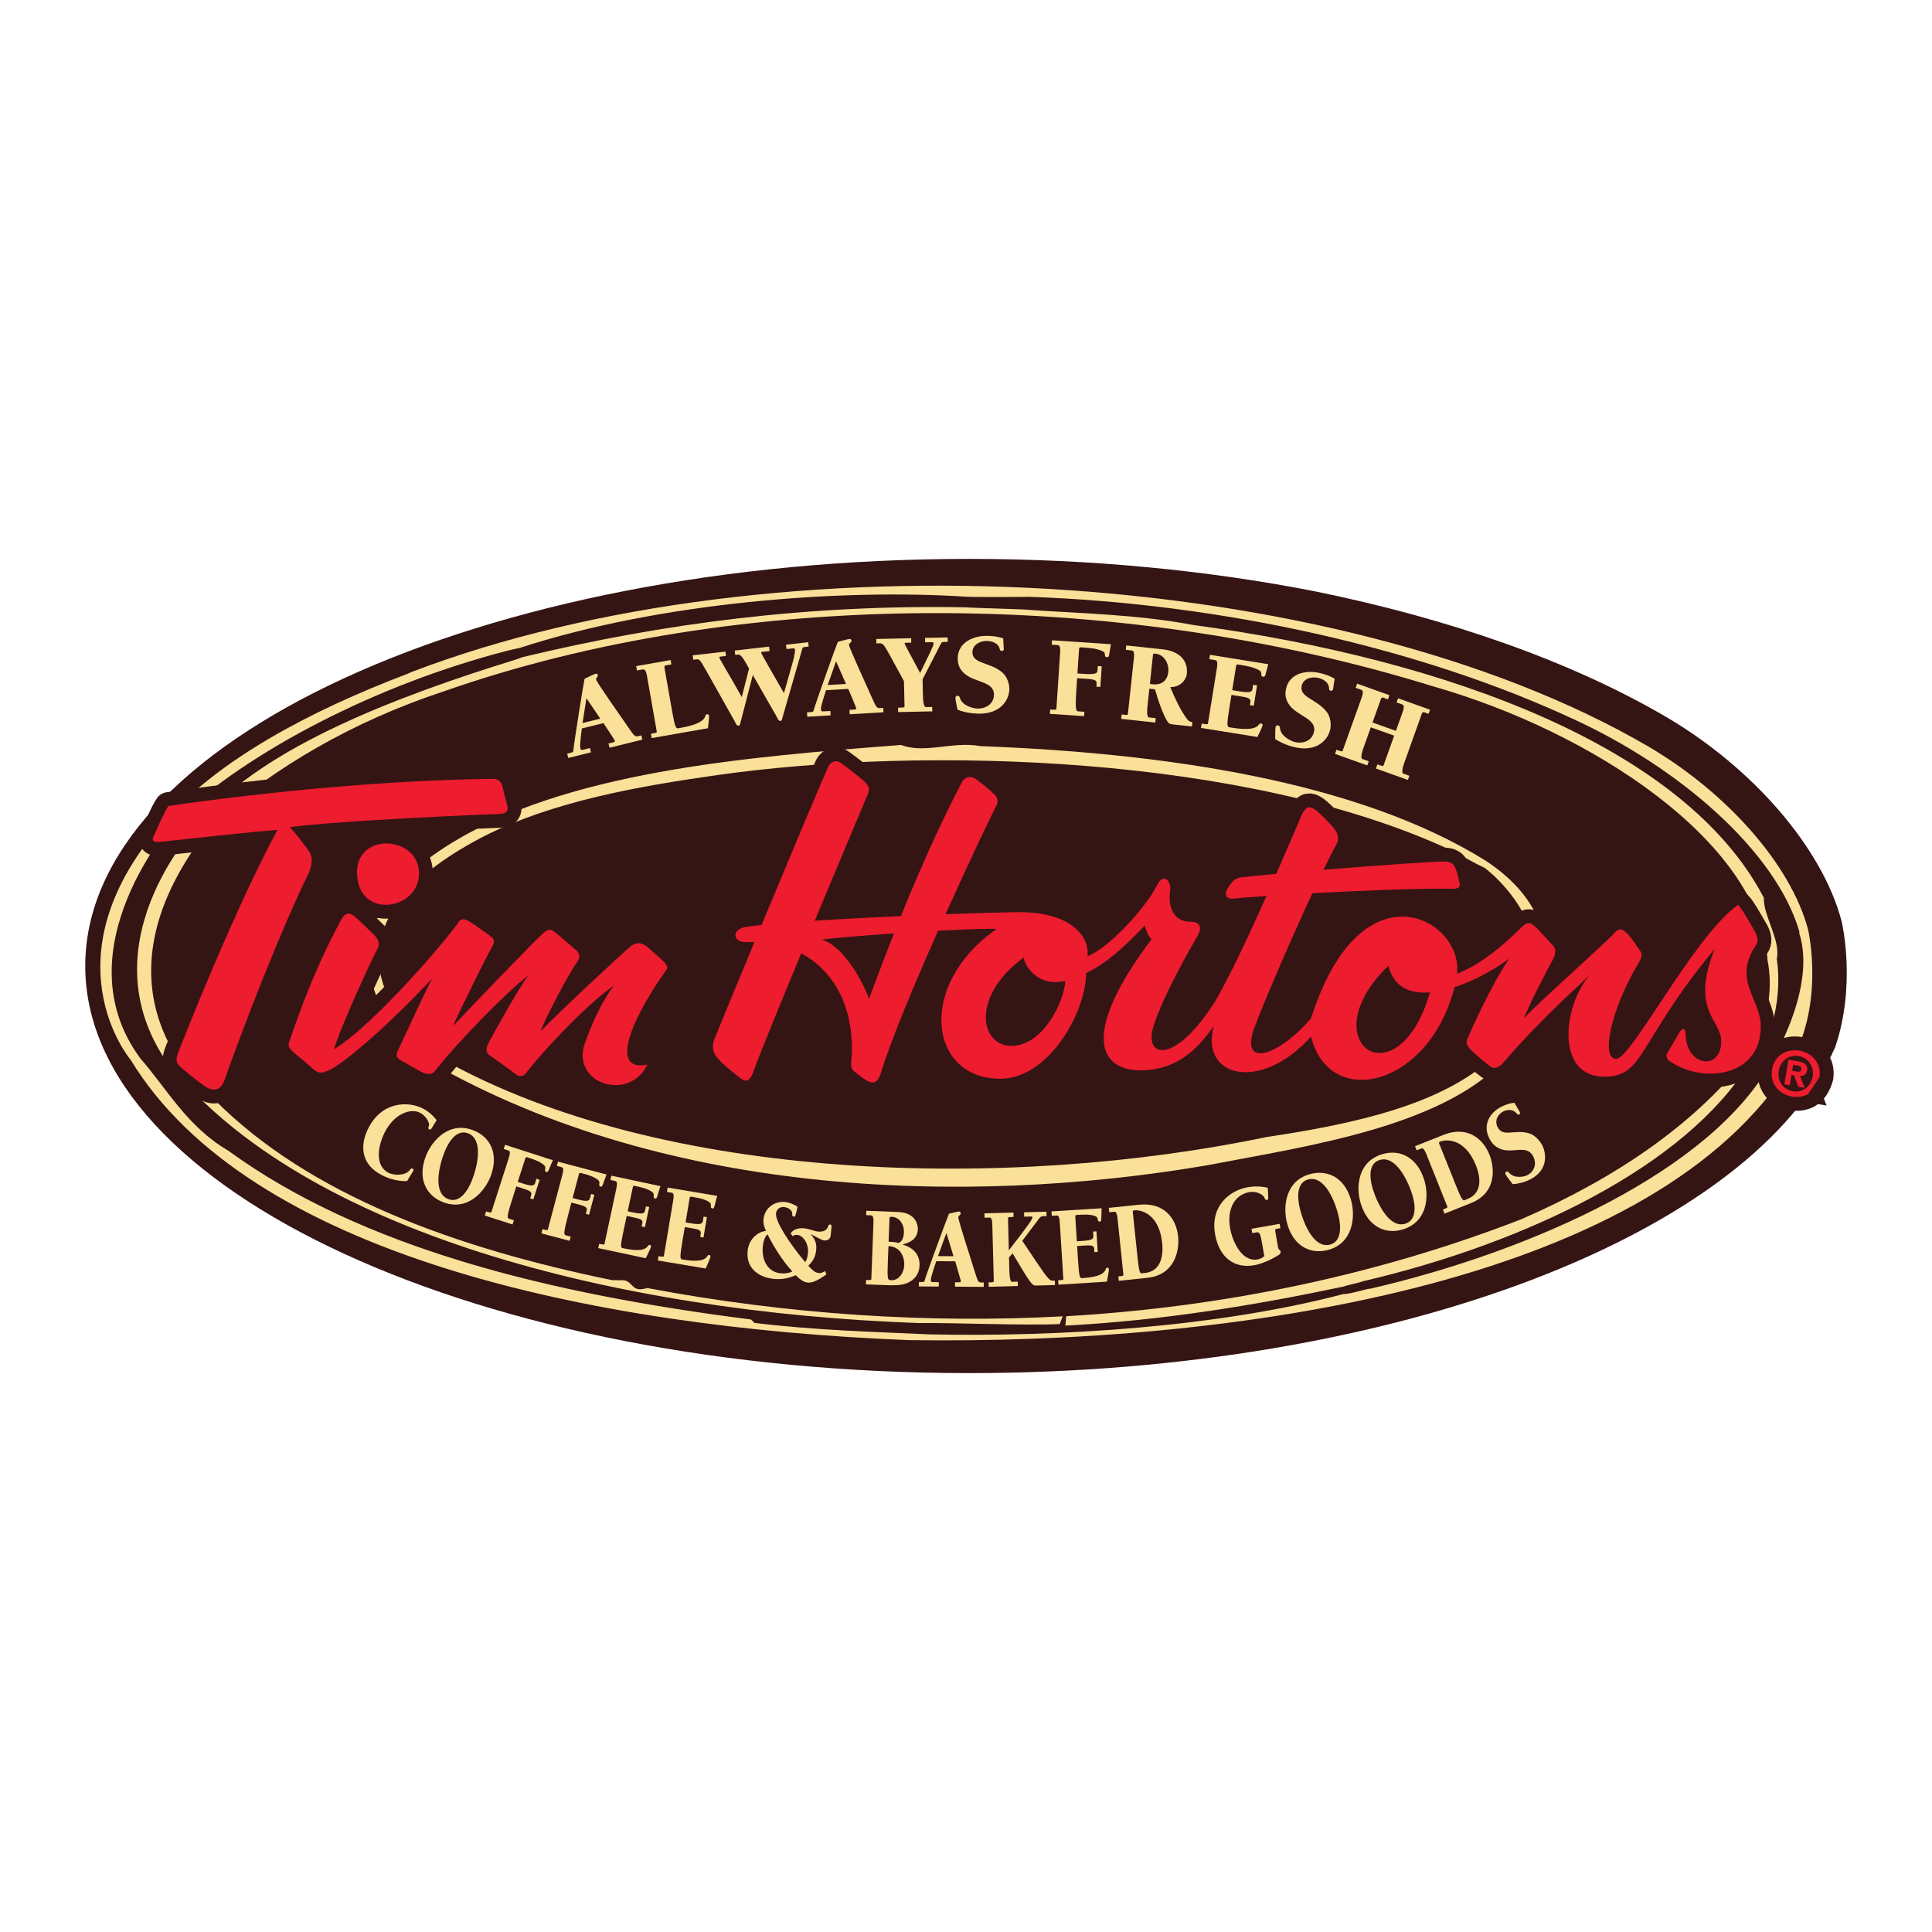
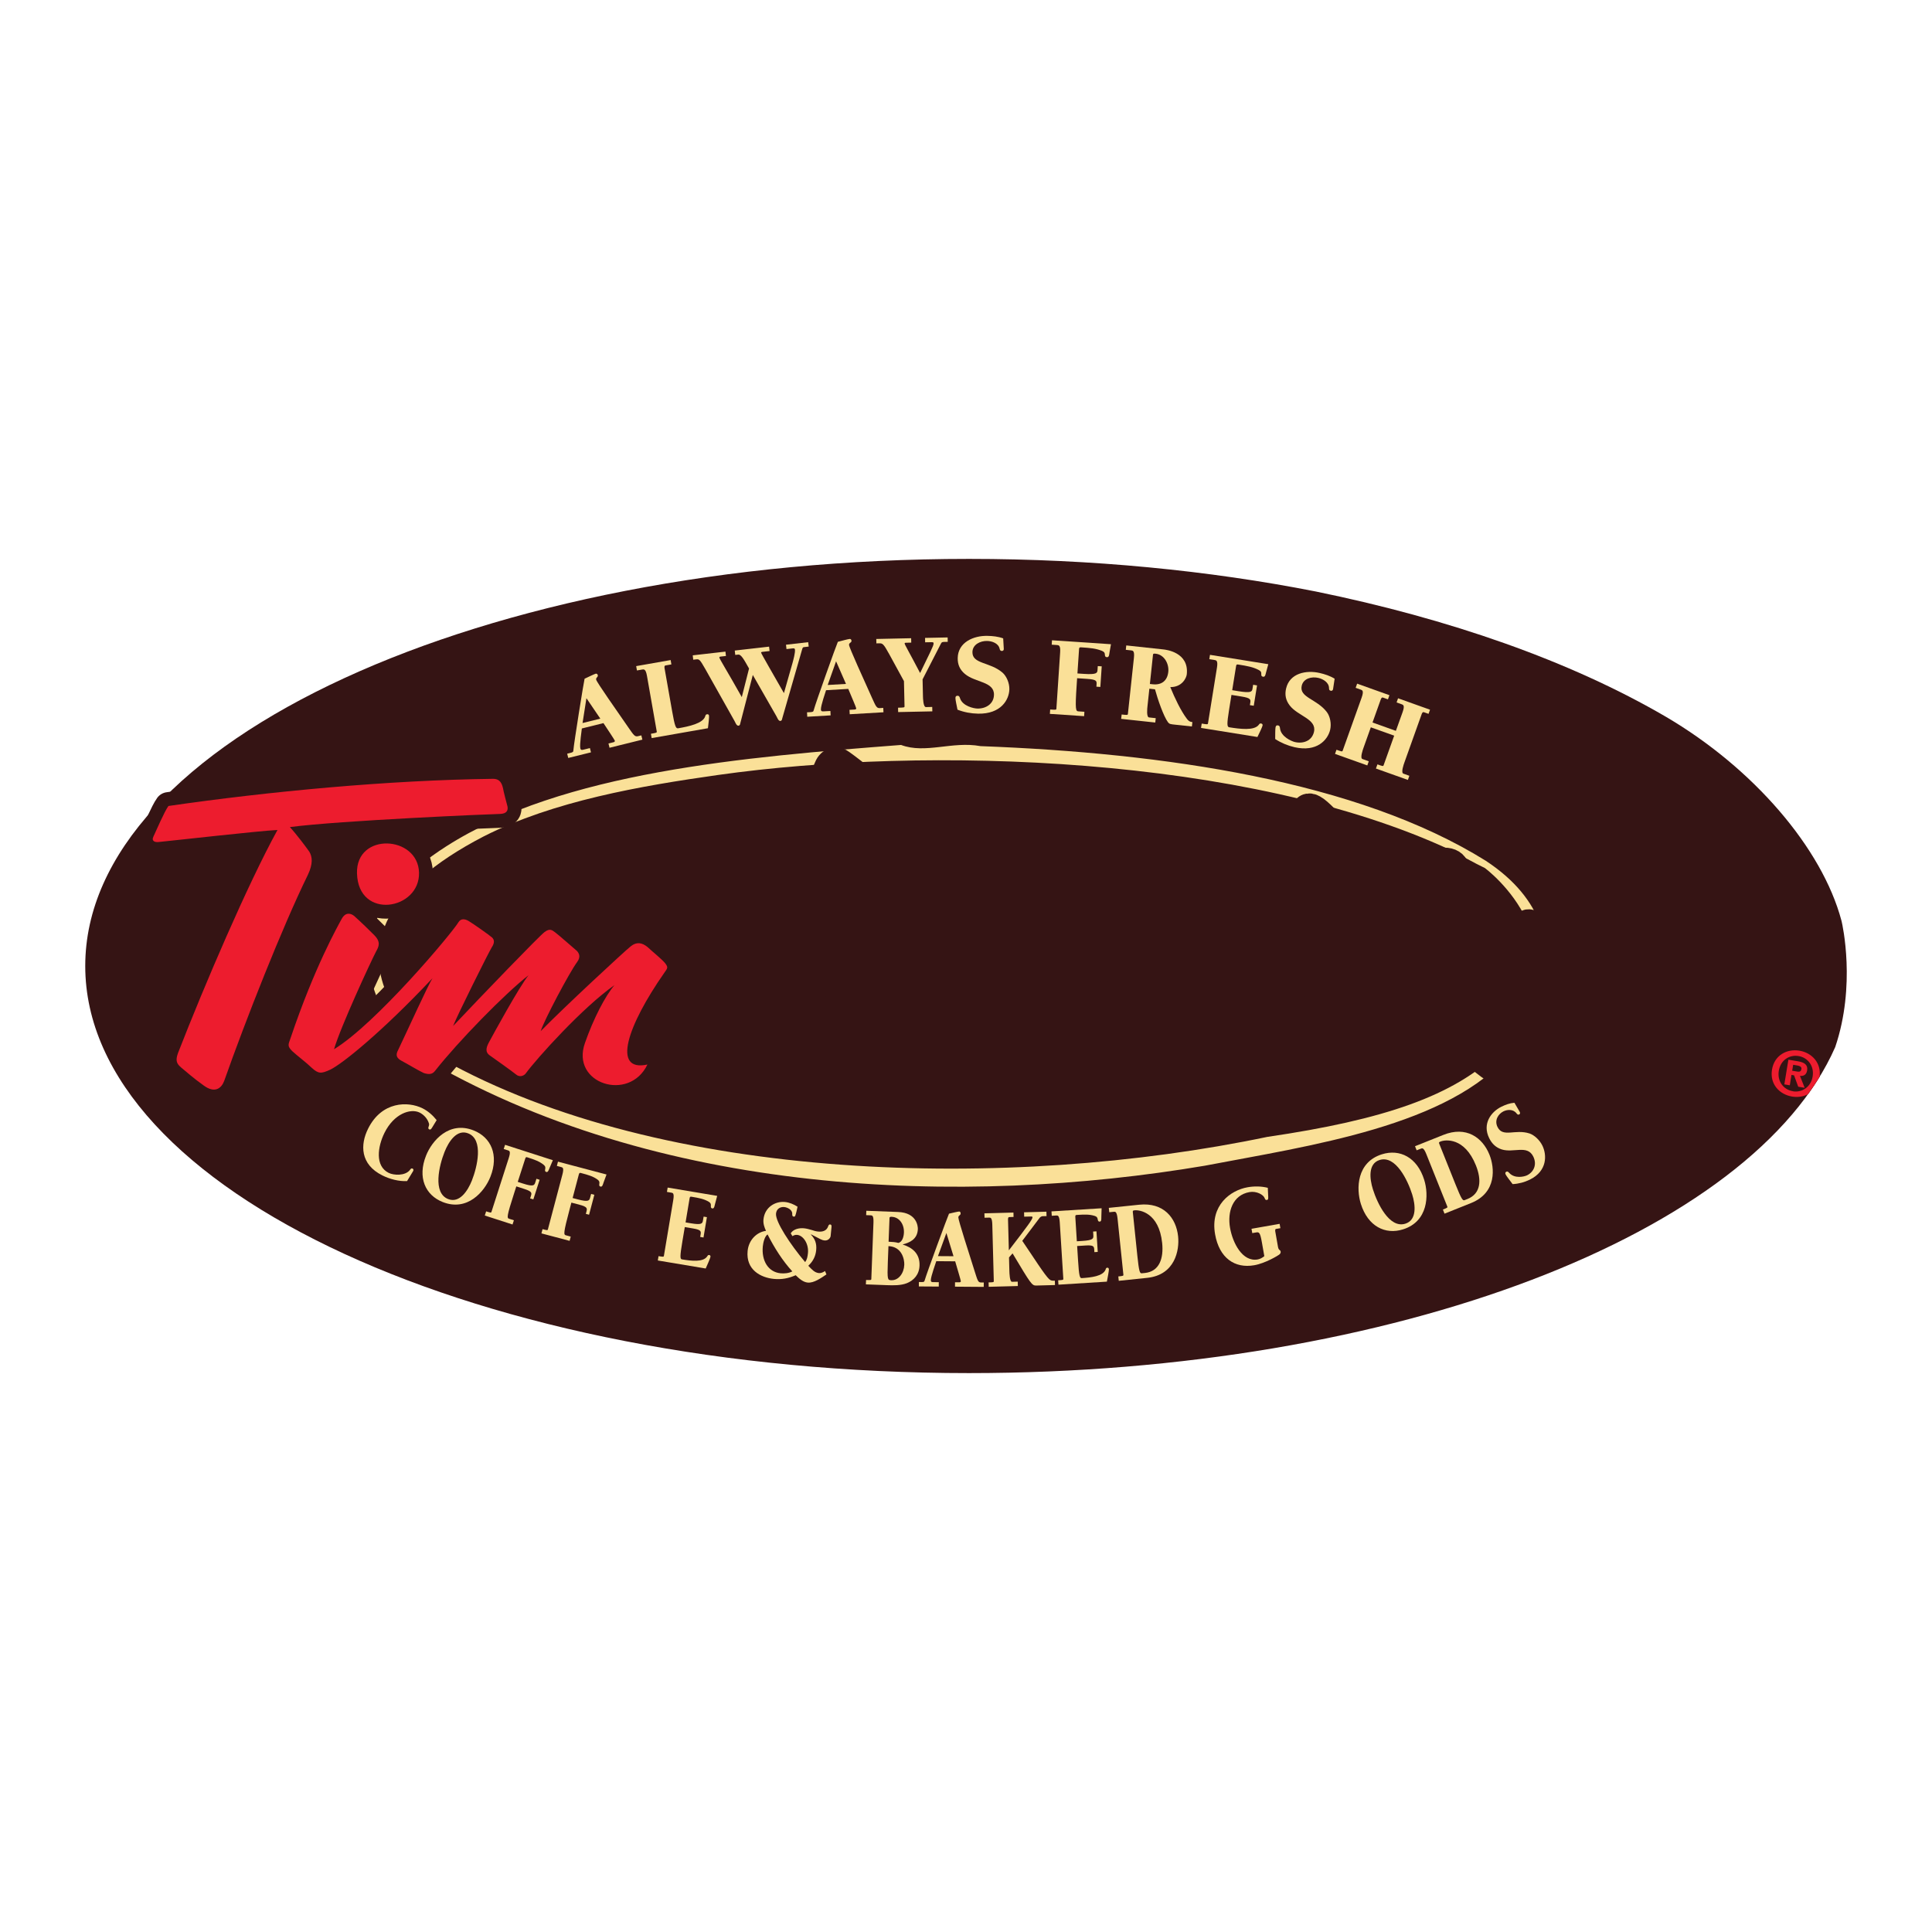
<svg xmlns="http://www.w3.org/2000/svg" version="1.0" id="Layer_1" x="0px" y="0px" width="192.756px" height="192.756px" viewBox="0 0 192.756 192.756" enable-background="new 0 0 192.756 192.756" xml:space="preserve">
  <g>
    <polygon fill-rule="evenodd" clip-rule="evenodd" fill="#FFFFFF" points="0,0 192.756,0 192.756,192.756 0,192.756 0,0  " />
    <path fill-rule="evenodd" clip-rule="evenodd" fill="#351414" d="M183.1,104.467c2.087-6.153,0.717-12.213,0.644-12.525   c-0.008-0.034-0.016-0.067-0.026-0.103c-1.935-7.241-8.804-15.214-17.498-20.319c-9.6-5.604-21.688-9.798-34.955-12.509   c-10.621-2.09-22.311-3.25-34.585-3.25c-48.672,0-88.175,18.197-88.175,40.616c0,22.419,39.502,40.617,88.175,40.617   C139.339,136.994,174.952,123.017,183.1,104.467L183.1,104.467z" />
-     <path fill-rule="evenodd" clip-rule="evenodd" fill="#FAE098" d="M178.089,107.1c-14.094,21.082-55.142,27.085-87.418,26.604   c-31.941-1.257-65.863-8.634-77.633-27.959c0,0-8.75-10.289,3.497-23.973c5.362-5.979,14.185-10.766,24.06-14.522l0.526-0.228   c36.163-13.792,92.174-10.737,123.356,7.468c7.749,4.549,14.169,11.713,15.914,18.239c0,0,1.846,7.875-2.165,13.963L178.089,107.1   L178.089,107.1z M64.606,128.513c13.96,2.635,27.998,3.545,41.421,2.817l-0.297,0.769c-3.375,0.168-10.719-0.142-14.167-0.1   c-29.858-1.085-61.21-8.949-74.807-25.934l-0.328-0.424c-7.945-12.105,3.834-23.975,3.834-23.975   c6.16-7.182,19.444-12.227,30.979-15.792l0.432-0.134l0.374-0.155c14.314-3.452,28.635-5.264,44.193-4.995   c0.606,0.06,6.567,0.208,6.301,0.25c5.146,0.358,10.934,0.457,16.489,1.512c25.272,3.396,49.111,12.154,56.953,27.227   c-0.085,1.745,1.703,4.229,1.285,6.095c0,0,1.05,5.605-2.336,10.306l-0.448,0.149c-6.314,10.184-22.095,17.867-38.467,21.696   c-0.586,0.212-1.724,0.416-1.957,0.535c-9.064,1.914-18.209,3.396-27.765,3.898l0.077-0.937   c15.908-0.918,31.226-4.173,45.449-9.692c9.682-4.227,17.005-9.438,22.1-15.655c0,0,3.592-4.387,2.41-10.252l0.003-0.172   C175.33,83.924,158.867,73.009,143,68.483c-32.052-9.924-69.528-9.73-98.671,0.475c-9.419,3.104-16.835,7.656-22.603,12.603   C7,99.09,21.35,109.667,21.35,109.667c9.565,9.656,24.251,14.874,39.731,18.056l1.065,0.005c0.96,0.036,0.844,1.12,2.069,0.864   L64.606,128.513L64.606,128.513z M92.717,133.129c12.978,0.276,28.752-0.713,41.347-4.03c0.347,0.095,2.718-0.636,2.604-0.512   c16.553-3.834,34.101-11.903,40.025-22.563c0,0,4.598-7.416,2.815-12.93l0.022-0.125c-2.355-8.079-12.061-16.448-22.689-21.289   c-14.946-6.923-34.589-11.457-54.169-12.136c-1.045,0.023-5.731,0.036-6.245-0.008c-12.463-0.81-30.493,0.521-44.569,5.107   l-0.674,0.144l-0.606,0.147c-12.902,3.332-25.691,9.915-33.151,16.956c0,0-11.47,12.82-3.419,23.715   c2.684,3.068,4.64,6.771,8.763,9.197c13.383,9.738,32.142,14.311,52.153,16.843l0.364,0.343   C81.283,132.713,86.87,132.868,92.717,133.129L92.717,133.129z" />
    <path fill-rule="evenodd" clip-rule="evenodd" fill="#FAE098" d="M150.749,104.991c-6.077,7.388-20.177,9.323-30.547,11.312   c-24.066,4.067-54.711,3.128-78.431-11.011c0,0-12.894-10.869,2.756-20.855c11.646-7.439,29.784-8.91,45.372-10.113   c2.428,0.914,5.107-0.4,7.922,0.117c18.21,0.686,37.577,3.439,50.412,11.436C160.129,93.71,150.749,104.991,150.749,104.991   L150.749,104.991z M148.141,86.601c-1.169-0.557-2.25-1.197-3.381-1.775c-20.383-9.497-52.44-10.433-73.122-7.507   c-7.729,1.094-16.38,2.586-23.364,6.121c-20.819,10.779-4.201,22.212-4.201,22.212c22.075,12.393,56.695,13.147,82.368,7.775   c11.643-1.705,18.615-4.093,23.062-8.44C158.888,94.474,148.141,86.601,148.141,86.601L148.141,86.601z" />
    <path fill-rule="evenodd" clip-rule="evenodd" fill="#351414" d="M175.671,102.251c-0.072-2.599-2.8-4.503-0.503-7.906   c0.275-0.336,0.206-0.831-0.036-1.327c-0.359-0.607-1.316-2.364-1.727-2.746c-4.465,3.21-10.618,15.351-12.156,15.369   c-1.593,0.021-0.478-5.028,2.134-9.38c0.652-1.115,0.369-1.167,0.188-1.497c-0.178-0.273-1.009-1.479-1.298-1.698   c-0.292-0.216-0.646-0.656-1.251,0.07c-0.606,0.727-7.554,6.902-8.989,8.469c0.746-1.836,2.372-4.898,2.857-5.792   c0.542-1.058,0.193-1.331-0.16-1.713c-0.351-0.328-1.35-1.533-1.755-1.804c-0.348-0.274-0.637-0.325-1.246,0.292   c-2.657,2.635-4.728,3.933-6.361,4.562c0.648-5.432-9.583-11.225-14.561,4.443c-3.255,3.804-7.035,4.957-5.719,1.122   c0.779-2.186,3.573-8.707,5.845-13.593c4.72-0.261,10.425-0.501,13.8-0.455c0.452,0.034,0.713-0.025,0.839-0.191   c0.088-0.113,0.099-0.266,0.029-0.451l0.005,0.021c-0.121-0.611-0.248-1.071-0.387-1.404l0.005,0.015   c-0.13-0.454-0.542-0.709-1.131-0.704c-1.394,0.018-6.885,0.402-12.048,0.823c0.508-1.045,0.957-1.925,1.304-2.537   c0.271-0.5,0.139-1.109-0.215-1.545c-0.41-0.493-1.584-1.752-2.103-2.023c-0.463-0.269-0.801-0.154-1.177,0.679   c-0.529,1.223-1.44,3.365-2.519,5.832c-1.384,0.129-2.604,0.25-3.53,0.354c-0.746,0.067-1.185,0.846-1.394,1.221   c-0.019,0.034-0.036,0.059-0.049,0.085l-0.005,0.008l-0.003,0.01c-0.096,0.233-0.08,0.446,0.046,0.604   c0.132,0.16,0.364,0.232,0.641,0.193c0.283-0.044,1.527-0.142,3.315-0.26c-1.677,3.76-3.582,7.842-5.104,10.489   c-4.09,6.473-7.241,5.681-6.137,2.4c1.051-3.221,3.878-8.072,4.366-8.908c0.38-0.668,0.475-1.444-0.833-1.429   c-1.139,0.016-2.191-0.968-1.907-3.073c0.139-1.164-0.728-1.652-1.216-0.705c-1.35,2.674-5.166,6.593-7.026,7.228   c0.229-1.94-1.603-4.464-7.065-4.394c-1.267,0.015-3.904,0.09-7.099,0.208c2.534-5.635,4.859-10.479,5.102-10.864   c0.16-0.334,0.09-0.776-0.143-0.996c-0.41-0.437-1.517-1.362-2.038-1.688c-0.405-0.273-0.97-0.158-1.244,0.292   c-2.199,4.186-4.276,8.874-6.129,13.441c-2.877,0.129-5.888,0.287-8.595,0.464c2.268-5.437,4.413-10.518,5.15-12.293   c0.271-0.557,0.428-0.947-0.039-1.439c-0.469-0.491-1.979-1.636-2.446-1.962c-0.464-0.382-1.087-0.263-1.353,0.405   c-0.983,2.214-3.969,9.342-6.621,15.715c-0.496,0.052-0.956,0.104-1.368,0.155c-1.814,0.245-1.491,1.68-0.015,1.551   c0.229-0.01,0.454-0.016,0.679-0.013c-2.111,5.078-3.855,9.308-3.945,9.57c-0.32,0.723-0.302,1.386,0.286,2.044   c0.529,0.658,2.039,1.802,2.388,2.072c0.407,0.273,0.745,0.215,1.068-0.509c0.888-2.39,2.823-7.122,4.864-12.042   c3.156,1.677,5.249,5.171,5.045,10.204c-0.042,0.552-0.194,1.218,0.213,1.545c0.405,0.328,1.045,0.818,1.451,1.035   c0.749,0.322,1.02-0.235,1.231-0.79c0.932-3.163,3.339-8.895,5.721-14.251c2.802-0.15,5.139-0.23,5.834-0.173   c-8.04,5.582-6.758,15.028,0.465,14.938c4.66-0.06,8.404-6.445,8.478-10.541c2.265-1.107,4.04-2.875,5.847-4.746   c0.062,0.276,0.191,0.829,0.661,1.376c-7.138,9.496-5.216,13.124-1.009,13.072c4.211-0.055,6.123-2.954,7.225-4.407   c-1.401,5.053,4.619,6.693,9.702,1.042c1.851,7.389,11.795,4.999,14.313-4.928c2.044-0.668,4.099-1.83,5.448-2.847   c-1.753,2.567-3.896,7.354-4.11,7.909c-0.271,0.504-0.091,0.777,0.319,1.215c0.467,0.437,1.051,0.981,1.866,1.579   c0.348,0.328,0.859,0.269,1.411-0.401c3.86-4.475,7.859-7.959,8.525-8.63c-2.647,3.076-3.421,10.17,1.587,10.107   c3.926-0.051,3.26-3.526,10.918-12.754c-2.451,6.064,0.592,7.076,0.647,9.125c0.083,3.04-3.454,2.699-3.542-0.565   c-0.014-0.444-0.199-0.993-0.741-0.046c-0.49,0.89-0.818,1.394-1.034,1.782c-0.276,0.336-0.152,0.721,0.312,0.991   C170.082,108.188,175.808,107.342,175.671,102.251L175.671,102.251z M86.707,99.655c-0.921-2.478-2.879-5.388-4.714-5.917   c1.628-0.193,4.363-0.415,7.199-0.607C88.302,95.379,87.469,97.58,86.707,99.655L86.707,99.655z M100.949,104.346   c-3.188,0.042-4.119-4.928,1.182-8.812c0.139,0.993,1.559,2.965,4.154,2.327C106.189,99.882,104.104,104.308,100.949,104.346   L100.949,104.346z M138.518,96.352c0.539,2.166,2.183,2.816,4.151,2.66C139.432,110.099,130.657,103.962,138.518,96.352   L138.518,96.352z M144.159,98.768c0.252-0.062,0.505-0.134,0.763-0.215C144.683,98.636,144.424,98.708,144.159,98.768   L144.159,98.768z" />
    <path fill="none" stroke="#351414" stroke-width="2.766" stroke-linecap="round" stroke-linejoin="round" stroke-miterlimit="2.613" d="   M175.671,102.251c-0.072-2.599-2.8-4.503-0.503-7.906c0.275-0.336,0.206-0.831-0.036-1.327c-0.359-0.607-1.316-2.364-1.727-2.746   c-4.465,3.21-10.618,15.351-12.156,15.369c-1.593,0.021-0.478-5.028,2.134-9.38c0.652-1.115,0.369-1.167,0.188-1.497   c-0.178-0.273-1.009-1.479-1.298-1.698c-0.292-0.216-0.646-0.656-1.251,0.07c-0.606,0.727-7.554,6.902-8.989,8.469   c0.746-1.836,2.372-4.898,2.857-5.792c0.542-1.058,0.193-1.331-0.16-1.713c-0.351-0.328-1.35-1.533-1.755-1.804   c-0.348-0.274-0.637-0.325-1.246,0.292c-2.657,2.635-4.728,3.933-6.361,4.562c0.648-5.432-9.583-11.225-14.561,4.443   c-3.255,3.804-7.035,4.957-5.719,1.122c0.779-2.186,3.573-8.707,5.845-13.593c4.72-0.261,10.425-0.501,13.8-0.455   c0.452,0.034,0.713-0.025,0.839-0.191c0.088-0.113,0.099-0.266,0.029-0.451l0.005,0.021c-0.121-0.611-0.248-1.071-0.387-1.404   l0.005,0.015c-0.13-0.454-0.542-0.709-1.131-0.704c-1.394,0.018-6.885,0.402-12.048,0.823c0.508-1.045,0.957-1.925,1.304-2.537   c0.271-0.5,0.139-1.109-0.215-1.545c-0.41-0.493-1.584-1.752-2.103-2.023c-0.463-0.269-0.801-0.154-1.177,0.679   c-0.529,1.223-1.44,3.365-2.519,5.832c-1.384,0.129-2.604,0.25-3.53,0.354c-0.746,0.067-1.185,0.846-1.394,1.221   c-0.019,0.034-0.036,0.059-0.049,0.085l-0.005,0.008l-0.003,0.01c-0.096,0.233-0.08,0.446,0.046,0.604   c0.132,0.16,0.364,0.232,0.641,0.193c0.283-0.044,1.527-0.142,3.315-0.26c-1.677,3.76-3.582,7.842-5.104,10.489   c-4.09,6.473-7.241,5.681-6.137,2.4c1.051-3.221,3.878-8.072,4.366-8.908c0.38-0.668,0.475-1.444-0.833-1.429   c-1.139,0.016-2.191-0.968-1.907-3.073c0.139-1.164-0.728-1.652-1.216-0.705c-1.35,2.674-5.166,6.593-7.026,7.228   c0.229-1.94-1.603-4.464-7.065-4.394c-1.267,0.015-3.904,0.09-7.099,0.208c2.534-5.635,4.859-10.479,5.102-10.864   c0.16-0.334,0.09-0.776-0.143-0.996c-0.41-0.437-1.517-1.362-2.038-1.688c-0.405-0.273-0.97-0.158-1.244,0.292   c-2.199,4.186-4.276,8.874-6.129,13.441c-2.877,0.129-5.888,0.287-8.595,0.464c2.268-5.437,4.413-10.518,5.15-12.293   c0.271-0.557,0.428-0.947-0.039-1.439c-0.469-0.491-1.979-1.636-2.446-1.962c-0.464-0.382-1.087-0.263-1.353,0.405   c-0.983,2.214-3.969,9.342-6.621,15.715c-0.496,0.052-0.956,0.104-1.368,0.155c-1.814,0.245-1.491,1.68-0.015,1.551   c0.229-0.01,0.454-0.016,0.679-0.013c-2.111,5.078-3.855,9.308-3.945,9.57c-0.32,0.723-0.302,1.386,0.286,2.044   c0.529,0.658,2.039,1.802,2.388,2.072c0.407,0.273,0.745,0.215,1.068-0.509c0.888-2.39,2.823-7.122,4.864-12.042   c3.156,1.677,5.249,5.171,5.045,10.204c-0.042,0.552-0.194,1.218,0.213,1.545c0.405,0.328,1.045,0.818,1.451,1.035   c0.749,0.322,1.02-0.235,1.231-0.79c0.932-3.163,3.339-8.895,5.721-14.251c2.802-0.15,5.139-0.23,5.834-0.173   c-8.04,5.582-6.758,15.028,0.465,14.938c4.66-0.06,8.404-6.445,8.478-10.541c2.265-1.107,4.04-2.875,5.847-4.746   c0.062,0.276,0.191,0.829,0.661,1.376c-7.138,9.496-5.216,13.124-1.009,13.072c4.211-0.055,6.123-2.954,7.225-4.407   c-1.401,5.053,4.619,6.693,9.702,1.042c1.851,7.389,11.795,4.999,14.313-4.928c2.044-0.668,4.099-1.83,5.448-2.847   c-1.753,2.567-3.896,7.354-4.11,7.909c-0.271,0.504-0.091,0.777,0.319,1.215c0.467,0.437,1.051,0.981,1.866,1.579   c0.348,0.328,0.859,0.269,1.411-0.401c3.86-4.475,7.859-7.959,8.525-8.63c-2.647,3.076-3.421,10.17,1.587,10.107   c3.926-0.051,3.26-3.526,10.918-12.754c-2.451,6.064,0.592,7.076,0.647,9.125c0.083,3.04-3.454,2.699-3.542-0.565   c-0.014-0.444-0.199-0.993-0.741-0.046c-0.49,0.89-0.818,1.394-1.034,1.782c-0.276,0.336-0.152,0.721,0.312,0.991   C170.082,108.188,175.808,107.342,175.671,102.251 M86.707,99.655c-0.921-2.478-2.879-5.388-4.714-5.917   c1.628-0.193,4.363-0.415,7.199-0.607C88.302,95.379,87.469,97.58,86.707,99.655 M100.949,104.346   c-3.188,0.042-4.119-4.928,1.182-8.812c0.139,0.993,1.559,2.965,4.154,2.327C106.189,99.882,104.104,104.308,100.949,104.346    M138.518,96.352c0.539,2.166,2.183,2.816,4.151,2.66C139.432,110.099,130.657,103.962,138.518,96.352 M144.159,98.768   c0.252-0.062,0.505-0.134,0.763-0.215C144.683,98.636,144.424,98.708,144.159,98.768" />
    <path fill-rule="evenodd" clip-rule="evenodd" fill="#351414" d="M16.806,80.413c10.002-1.451,21.98-2.581,32.369-2.709   c0.75-0.008,0.906,0.514,1.012,0.947c0.057,0.364,0.34,1.386,0.448,1.819c0.054,0.317-0.005,0.728-0.779,0.738   c-0.797,0.01-15.981,0.656-20.935,1.311c0.702,0.766,1.628,2.01,1.943,2.461c0.296,0.501,0.384,1.182-0.148,2.307   c-2.554,5.21-6.218,14.515-8.35,20.563c-0.287,0.759-0.953,1.243-2.028,0.46c-1.103-0.785-1.704-1.348-2.232-1.775   c-0.48-0.403-0.627-0.697-0.345-1.477c2.652-6.807,6.931-16.807,9.924-22.251c-1.897,0.093-10.221,1.041-11.836,1.198   c-0.397,0.049-0.776-0.083-0.531-0.565C15.562,82.936,16.398,80.965,16.806,80.413L16.806,80.413z" />
    <path fill="none" stroke="#351414" stroke-width="2.766" stroke-linecap="round" stroke-linejoin="round" stroke-miterlimit="2.613" d="   M16.806,80.413c10.002-1.451,21.98-2.581,32.369-2.709c0.75-0.008,0.906,0.514,1.012,0.947c0.057,0.364,0.34,1.386,0.448,1.819   c0.054,0.317-0.005,0.728-0.779,0.738c-0.797,0.01-15.981,0.656-20.935,1.311c0.702,0.766,1.628,2.01,1.943,2.461   c0.296,0.501,0.384,1.182-0.148,2.307c-2.554,5.21-6.218,14.515-8.35,20.563c-0.287,0.759-0.953,1.243-2.028,0.46   c-1.103-0.785-1.704-1.348-2.232-1.775c-0.48-0.403-0.627-0.697-0.345-1.477c2.652-6.807,6.931-16.807,9.924-22.251   c-1.897,0.093-10.221,1.041-11.836,1.198c-0.397,0.049-0.776-0.083-0.531-0.565C15.562,82.936,16.398,80.965,16.806,80.413" />
    <path fill-rule="evenodd" clip-rule="evenodd" fill="#351414" d="M35.617,87.132c-0.113-4.126,6.087-3.793,6.19-0.075   C41.908,90.796,35.744,91.831,35.617,87.132L35.617,87.132z" />
    <path fill="none" stroke="#351414" stroke-width="2.766" stroke-linecap="round" stroke-linejoin="round" stroke-miterlimit="2.613" d="   M35.617,87.132c-0.113-4.126,6.087-3.793,6.19-0.075C41.908,90.796,35.744,91.831,35.617,87.132" />
    <path fill-rule="evenodd" clip-rule="evenodd" fill="#351414" d="M37.333,93.294c0.699,0.699,0.455,1.156,0.186,1.641   c-0.537,1.033-3.548,7.525-4.191,9.747c4.198-2.562,11.765-11.576,12.435-12.703c0.227-0.344,0.604-0.325,1.009-0.081   c0.38,0.222,2.08,1.412,2.32,1.636c0.191,0.181,0.317,0.477-0.044,1.007c-0.315,0.526-3.383,6.654-3.842,7.823   c2.962-3.138,8.572-8.957,9.124-9.375c0.553-0.416,0.769-0.167,1.059,0.034c0.286,0.201,1.919,1.642,2.162,1.843   c0.191,0.204,0.436,0.565,0.029,1.118c-0.77,1.037-3.311,5.837-3.633,6.89c2.304-2.356,8.388-7.997,8.984-8.462   c0.576-0.464,1.118-0.378,1.67,0.07c0.529,0.495,1.489,1.259,1.781,1.644c0.292,0.384,0.224,0.475-0.093,0.914   c-3.703,5.292-5.265,9.941-1.696,9.168c-1.799,3.785-7.69,1.919-6.229-2.157c0.849-2.429,2.008-4.658,2.939-5.763   c-3.153,2.206-7.731,7.282-8.861,8.825c-0.228,0.276-0.648,0.349-0.935,0.102c-0.503-0.403-2.178-1.591-2.658-1.929   c-0.526-0.382-0.281-0.907-0.013-1.391c0.266-0.506,3.014-5.535,3.899-6.596c-2.364,1.833-7.042,6.635-9.31,9.515   c-0.271,0.368-0.599,0.417-1.144,0.242c-0.498-0.222-1.713-0.96-2.191-1.205c-0.451-0.245-0.694-0.514-0.358-1.112   c0.998-2.09,2.99-6.492,3.416-7.137c-5.174,5.493-9.032,8.552-10.188,9.113c-0.927,0.424-1.185,0.426-1.858-0.18   c-0.555-0.542-1.466-1.216-1.946-1.665c-0.485-0.495-0.415-0.612-0.175-1.274c2.407-7.148,4.758-11.262,5.114-11.927   c0.379-0.689,0.9-0.56,1.236-0.289C35.983,91.965,36.874,92.822,37.333,93.294L37.333,93.294z" />
    <path fill="none" stroke="#351414" stroke-width="2.766" stroke-linecap="round" stroke-linejoin="round" stroke-miterlimit="2.613" d="   M37.333,93.294c0.699,0.699,0.455,1.156,0.186,1.641c-0.537,1.033-3.548,7.525-4.191,9.747   c4.198-2.562,11.765-11.576,12.435-12.703c0.227-0.344,0.604-0.325,1.009-0.081c0.38,0.222,2.08,1.412,2.32,1.636   c0.191,0.181,0.317,0.477-0.044,1.007c-0.315,0.526-3.383,6.654-3.842,7.823c2.962-3.138,8.572-8.957,9.124-9.375   c0.553-0.416,0.769-0.167,1.059,0.034c0.286,0.201,1.919,1.642,2.162,1.843c0.191,0.204,0.436,0.565,0.029,1.118   c-0.77,1.037-3.311,5.837-3.633,6.89c2.304-2.356,8.388-7.997,8.984-8.462c0.576-0.464,1.118-0.378,1.67,0.07   c0.529,0.495,1.489,1.259,1.781,1.644c0.292,0.384,0.224,0.475-0.093,0.914c-3.703,5.292-5.265,9.941-1.696,9.168   c-1.799,3.785-7.69,1.919-6.229-2.157c0.849-2.429,2.008-4.658,2.939-5.763c-3.153,2.206-7.731,7.282-8.861,8.825   c-0.228,0.276-0.648,0.349-0.935,0.102c-0.503-0.403-2.178-1.591-2.658-1.929c-0.526-0.382-0.281-0.907-0.013-1.391   c0.266-0.506,3.014-5.535,3.899-6.596c-2.364,1.833-7.042,6.635-9.31,9.515c-0.271,0.368-0.599,0.417-1.144,0.242   c-0.498-0.222-1.713-0.96-2.191-1.205c-0.451-0.245-0.694-0.514-0.358-1.112c0.998-2.09,2.99-6.492,3.416-7.137   c-5.174,5.493-9.032,8.552-10.188,9.113c-0.927,0.424-1.185,0.426-1.858-0.18c-0.555-0.542-1.466-1.216-1.946-1.665   c-0.485-0.495-0.415-0.612-0.175-1.274c2.407-7.148,4.758-11.262,5.114-11.927c0.379-0.689,0.9-0.56,1.236-0.289   C35.983,91.965,36.874,92.822,37.333,93.294" />
    <path fill-rule="evenodd" clip-rule="evenodd" fill="#351414" d="M178.569,108.279l-0.545-0.091l0.405-2.464l0.949,0.16   c0.655,0.11,1.012,0.356,0.919,0.918c-0.075,0.454-0.374,0.573-0.715,0.539l0.47,1.188l-0.643-0.108l-0.415-1.133l-0.259-0.044   L178.569,108.279L178.569,108.279z M181.538,107.441c-0.357,0.583-0.747,1.16-1.158,1.731c-0.47,0.247-1.033,0.325-1.592,0.231   c-1.254-0.212-2.234-1.241-1.995-2.687c0.238-1.444,1.492-2.099,2.746-1.889C180.765,105.036,181.731,106.037,181.538,107.441   L181.538,107.441z M179.289,106.908c0.242,0.042,0.395,0.016,0.438-0.255c0.041-0.256-0.237-0.32-0.443-0.356l-0.38-0.062   l-0.098,0.591L179.289,106.908L179.289,106.908z M179.451,105.363c-0.934-0.158-1.806,0.415-1.979,1.468   c-0.172,1.054,0.468,1.89,1.404,2.038l-0.003,0.009c0.911,0.151,1.804-0.426,1.975-1.477   C181.021,106.349,180.362,105.515,179.451,105.363L179.451,105.363z" />
-     <path fill="none" stroke="#351414" stroke-width="2.766" stroke-miterlimit="2.613" d="M178.569,108.279l-0.545-0.091   l0.405-2.464l0.949,0.16c0.655,0.11,1.012,0.356,0.919,0.918c-0.075,0.454-0.374,0.573-0.715,0.539l0.47,1.188l-0.643-0.108   l-0.415-1.133l-0.259-0.044L178.569,108.279L178.569,108.279z M179.289,106.908c0.242,0.042,0.396,0.015,0.438-0.255   c0.041-0.255-0.237-0.32-0.443-0.356l-0.38-0.062l-0.098,0.591L179.289,106.908L179.289,106.908z M180.38,109.173   c0.579-0.351,0.943-0.955,1.158-1.731c0.193-1.404-0.773-2.405-1.999-2.612c-1.254-0.21-2.508,0.444-2.746,1.889   s0.741,2.475,1.995,2.687C179.347,109.498,179.91,109.42,180.38,109.173L180.38,109.173z M179.451,105.363   c-0.934-0.158-1.807,0.415-1.979,1.468c-0.172,1.053,0.468,1.89,1.404,2.038l-0.003,0.009c0.911,0.151,1.804-0.426,1.975-1.477   C181.021,106.349,180.362,105.515,179.451,105.363L179.451,105.363z" />
    <path fill-rule="evenodd" clip-rule="evenodd" fill="#FAE098" d="M43.16,112.418c-0.085,0.127-0.17,0.341-0.338,0.258   c-0.124-0.062-0.095-0.162-0.054-0.283c0.049-0.146,0.062-0.218,0.015-0.344c-0.147-0.457-0.514-0.846-0.908-1.043   c-0.906-0.448-2.555,0.086-3.513,2.014c-0.686,1.385-0.965,3.313,0.418,3.999c0.5,0.25,1.652,0.317,2.124-0.299   c0.074-0.106,0.137-0.19,0.26-0.129c0.096,0.046,0.106,0.142,0.055,0.245c-0.072,0.145-0.325,0.523-0.606,1   c-0.816,0.05-1.75-0.208-2.454-0.559c-2.235-1.107-2.225-3.076-1.438-4.66c1.367-2.754,3.989-2.757,5.432-2.042   c0.544,0.271,1.019,0.687,1.411,1.18L43.16,112.418L43.16,112.418z" />
    <path fill-rule="evenodd" clip-rule="evenodd" fill="#FAE098" d="M44.352,114.929c0.408-1.032,1.228-2.3,2.361-1.851   c1.561,0.617,0.9,3.353,0.366,4.707c-0.41,1.029-1.236,2.294-2.368,1.845C43.147,119.014,43.815,116.281,44.352,114.929   L44.352,114.929z M44.169,119.927c2.459,0.973,4.172-1.035,4.758-2.516c0.864-2.183,0.059-3.943-1.675-4.629   c-2.457-0.973-4.162,1.037-4.748,2.521C41.64,117.483,42.435,119.241,44.169,119.927L44.169,119.927z" />
    <path fill-rule="evenodd" clip-rule="evenodd" fill="#FAE098" d="M50.759,115.537c0.216-0.67,0.066-0.717-0.072-0.764l-0.431-0.136   l0.134-0.419l4.77,1.536l-0.328,0.769c-0.07,0.147-0.142,0.465-0.328,0.405c-0.122-0.042-0.148-0.121-0.114-0.256   c0.054-0.237,0.003-0.328-0.152-0.462c-0.426-0.343-0.88-0.503-1.589-0.732c-0.131-0.041-0.188-0.06-0.245,0.116l-0.748,2.322   l0.516,0.165c1.045,0.338,1.138,0.187,1.234-0.111l0.115-0.364l0.318,0.104l-0.629,1.956l-0.317-0.102l0.062-0.198   c0.109-0.33,0.158-0.485-0.629-0.738l-0.813-0.261l-0.208,0.648c-0.774,2.399-0.736,2.508-0.503,2.583l0.47,0.149l-0.137,0.421   l-2.767-0.894l0.134-0.418c0.432,0.137,0.496,0.16,0.532,0.049L50.759,115.537L50.759,115.537z" />
    <path fill-rule="evenodd" clip-rule="evenodd" fill="#FAE098" d="M56.108,117.199c0.181-0.681,0.029-0.723-0.113-0.758   l-0.437-0.117l0.111-0.425l4.844,1.281l-0.289,0.785c-0.06,0.152-0.114,0.472-0.305,0.423c-0.124-0.032-0.152-0.113-0.126-0.25   c0.044-0.24-0.016-0.325-0.175-0.451c-0.444-0.322-0.906-0.457-1.628-0.648c-0.131-0.033-0.188-0.049-0.238,0.13l-0.622,2.358   l0.521,0.137c1.063,0.281,1.146,0.123,1.226-0.178l0.098-0.366l0.323,0.084l-0.527,1.99l-0.322-0.088l0.054-0.201   c0.087-0.333,0.128-0.49-0.669-0.702l-0.826-0.219l-0.175,0.66c-0.645,2.436-0.604,2.542-0.367,2.604l0.475,0.127l-0.111,0.425   l-2.81-0.745l0.111-0.424c0.436,0.117,0.503,0.132,0.534,0.021L56.108,117.199L56.108,117.199z" />
-     <path fill-rule="evenodd" clip-rule="evenodd" fill="#FAE098" d="M61.494,118.572c0.147-0.688-0.007-0.72-0.152-0.751l-0.441-0.095   l0.093-0.429l4.898,1.045l-0.251,0.797c-0.051,0.155-0.09,0.479-0.284,0.437c-0.124-0.026-0.157-0.104-0.139-0.242   c0.033-0.24-0.031-0.326-0.196-0.444c-0.458-0.299-0.927-0.41-1.657-0.567c-0.135-0.028-0.191-0.039-0.23,0.142l-0.511,2.384   l0.53,0.114c1.076,0.229,1.15,0.066,1.215-0.237l0.081-0.372l0.325,0.069l-0.429,2.011l-0.328-0.069l0.044-0.204   c0.073-0.338,0.106-0.496-0.699-0.668l-0.836-0.179l-0.301,1.412c-0.328,1.524-0.315,1.751-0.125,1.793   c0.903,0.193,2.106,0.402,2.534-0.19c0.06-0.093,0.101-0.146,0.207-0.122c0.095,0.021,0.129,0.099,0.108,0.201   c-0.031,0.135-0.367,0.818-0.524,1.128l-4.738-1.012l0.093-0.431c0.441,0.096,0.511,0.11,0.534-0.003L61.494,118.572   L61.494,118.572z" />
    <path fill-rule="evenodd" clip-rule="evenodd" fill="#FAE098" d="M67.17,119.736c0.116-0.694-0.039-0.72-0.183-0.743l-0.446-0.075   l0.072-0.434l4.941,0.828l-0.214,0.809c-0.046,0.154-0.072,0.479-0.266,0.446c-0.124-0.021-0.163-0.099-0.15-0.235   c0.021-0.242-0.044-0.325-0.214-0.434c-0.472-0.28-0.945-0.371-1.683-0.493c-0.134-0.022-0.193-0.033-0.225,0.15l-0.402,2.405   l0.534,0.088c1.084,0.183,1.151,0.018,1.202-0.289l0.065-0.377l0.328,0.054l-0.341,2.031l-0.328-0.058l0.034-0.203   c0.056-0.343,0.085-0.503-0.731-0.638l-0.841-0.143l-0.24,1.426c-0.258,1.537-0.235,1.765-0.041,1.798   c0.911,0.152,2.119,0.307,2.521-0.305c0.058-0.095,0.096-0.146,0.202-0.132c0.095,0.019,0.134,0.094,0.116,0.196   c-0.023,0.137-0.33,0.836-0.472,1.151l-4.777-0.8l0.073-0.434c0.446,0.075,0.513,0.085,0.534-0.028L67.17,119.736L67.17,119.736z" />
    <path fill-rule="evenodd" clip-rule="evenodd" fill="#FAE098" d="M76.579,123.158c0.686,1.344,1.489,2.618,2.47,3.689   c-0.343,0.188-0.812,0.225-1.172,0.188c-1.244-0.123-1.909-1.267-1.772-2.684C76.141,123.996,76.282,123.359,76.579,123.158   L76.579,123.158z M79.059,123.33c0.147-0.09,0.299-0.144,0.467-0.128c0.635,0.062,1.174,0.916,1.084,1.813   c-0.034,0.346-0.095,0.676-0.284,0.9c-1.512-1.796-2.98-4.043-2.903-4.835c0.049-0.495,0.444-0.689,0.826-0.653   c0.292,0.031,0.802,0.256,0.792,0.671c-0.005,0.152,0.003,0.269,0.16,0.284c0.078,0.007,0.122-0.023,0.147-0.102   c0.062-0.123,0.19-0.737,0.224-0.885c-0.379-0.248-0.826-0.431-1.264-0.473c-0.95-0.093-2.016,0.512-2.137,1.743   c-0.041,0.412,0.091,0.797,0.253,1.137c-0.918,0.119-1.726,0.901-1.834,2.005c-0.184,1.864,1.28,2.658,2.619,2.79   c0.771,0.074,1.435-0.046,2.178-0.368c0.343,0.334,0.733,0.688,1.2,0.734c0.617,0.06,1.339-0.462,1.868-0.815l-0.144-0.34   c-0.171,0.123-0.397,0.227-0.604,0.208c-0.438-0.044-0.696-0.348-1.062-0.732c0.436-0.41,0.722-0.905,0.784-1.548   c0.068-0.679-0.115-1.128-0.526-1.562l0.021-0.021c0.986,0.513,1.089,0.581,1.331,0.606c0.421,0.041,0.604-0.303,0.615-0.429   l0.083-0.839c0.018-0.162,0.03-0.312-0.135-0.327c-0.108-0.011-0.145,0.067-0.186,0.167c-0.157,0.496-0.608,0.579-0.999,0.542   c-0.227-0.023-0.428-0.077-0.647-0.157c-0.258-0.072-0.498-0.142-0.772-0.17c-0.441-0.041-1.032,0.049-1.324,0.498L79.059,123.33   L79.059,123.33z" />
    <path fill-rule="evenodd" clip-rule="evenodd" fill="#FAE098" d="M88.641,124.327c1.333,0.051,1.602,1.297,1.579,1.865   c-0.032,0.831-0.56,1.563-1.295,1.535c-0.364-0.013-0.414-0.016-0.346-1.819L88.641,124.327L88.641,124.327z M86.416,121.235   l0.451,0.018c0.147,0.006,0.304,0.011,0.279,0.715l-0.214,5.639c-0.002,0.113-0.072,0.11-0.524,0.096l-0.018,0.438l2.103,0.08   c0.638,0.023,1.383,0.042,1.993-0.201c0.679-0.276,1.223-0.847,1.256-1.747c0.046-1.236-0.766-1.822-1.662-2.098l0.003-0.023   c0.603-0.162,1.453-0.465,1.491-1.528c0.007-0.208-0.054-1.633-1.979-1.705l-3.161-0.121L86.416,121.235L86.416,121.235z    M88.746,121.521c0.005-0.139,0.152-0.121,0.229-0.118c0.736,0.028,1.241,0.718,1.21,1.571c-0.016,0.415-0.166,0.955-0.562,1.031   c-0.281-0.079-0.586-0.103-0.968-0.118L88.746,121.521L88.746,121.521z" />
    <path fill-rule="evenodd" clip-rule="evenodd" fill="#FAE098" d="M95.132,125.333l-1.551-0.01l0.841-2.307L95.132,125.333   L95.132,125.333z M95.298,125.842c0.201,0.684,0.565,1.901,0.565,1.981c0,0.116-0.119,0.113-0.178,0.113l-0.402-0.002l-0.003,0.438   l2.867,0.021l0.006-0.438l-0.287-0.003c-0.284-0.002-0.333-0.198-0.619-1.102c-0.567-1.809-1.636-5.1-1.633-5.388   c0.002-0.22,0.227-0.194,0.227-0.391c0.002-0.104-0.046-0.195-0.134-0.198c-0.13,0-0.728,0.147-1.025,0.214   c-0.118,0.24-2.242,5.994-2.423,6.64c-0.041,0.163-0.08,0.186-0.314,0.184l-0.266-0.003l-0.005,0.441l1.987,0.013l0.003-0.438   l-0.542-0.006c-0.137,0-0.253,0-0.253-0.198c0.002-0.379,0.513-1.774,0.544-1.892L95.298,125.842L95.298,125.842z" />
    <path fill-rule="evenodd" clip-rule="evenodd" fill="#FAE098" d="M100.67,125.452l0.034,1.329c0.007,0.231,0.03,1.109,0.265,1.104   l0.571-0.017l0.01,0.439l-2.905,0.077l-0.013-0.439c0.451-0.012,0.521-0.012,0.519-0.128l-0.149-5.639   c-0.019-0.707-0.176-0.702-0.322-0.696l-0.452,0.01l-0.013-0.438l2.897-0.077l0.01,0.438l-0.371,0.011   c-0.139,0.005-0.168,0.005-0.181,0.224l0.083,3.097c1.966-2.55,2.363-3.102,2.358-3.3c-0.003-0.08-0.052-0.078-0.229-0.075   l-0.599,0.016l-0.011-0.438l2.229-0.06l0.011,0.441l-0.362,0.008c-0.051,0.002-0.216,0.005-0.358,0.206l-1.7,2.253   c1.042,1.522,2.253,3.444,2.687,3.826c0.191,0.169,0.31,0.152,0.564,0.147l0.011,0.438l-1.865,0.049   c-0.441,0.014-0.545-0.17-2.366-3.209L100.67,125.452L100.67,125.452z" />
    <path fill-rule="evenodd" clip-rule="evenodd" fill="#FAE098" d="M105.733,121.958c-0.044-0.705-0.199-0.694-0.346-0.687   l-0.452,0.028l-0.028-0.438l5.001-0.312l-0.026,0.836c-0.01,0.162,0.039,0.482-0.157,0.495c-0.126,0.009-0.181-0.057-0.198-0.195   c-0.036-0.24-0.116-0.305-0.31-0.374c-0.521-0.163-1.004-0.146-1.747-0.099c-0.137,0.008-0.196,0.011-0.186,0.196l0.152,2.434   l0.539-0.033c1.099-0.07,1.128-0.245,1.107-0.556l-0.023-0.382l0.333-0.021l0.129,2.054l-0.334,0.021l-0.012-0.21   c-0.023-0.343-0.033-0.506-0.857-0.453l-0.852,0.054l0.091,1.439c0.098,1.559,0.17,1.773,0.366,1.763   c0.921-0.059,2.134-0.181,2.387-0.867c0.031-0.108,0.057-0.168,0.166-0.173c0.098-0.008,0.151,0.06,0.157,0.163   c0.01,0.14-0.132,0.888-0.199,1.228l-4.833,0.303l-0.028-0.439c0.451-0.025,0.521-0.03,0.514-0.146L105.733,121.958   L105.733,121.958z" />
    <path fill-rule="evenodd" clip-rule="evenodd" fill="#FAE098" d="M113.021,120.924c-0.016-0.15,0.044-0.155,0.198-0.171   c0.47-0.049,2.413,0.215,2.73,3.259c0.16,1.54-0.279,2.844-1.725,2.994l-0.312,0.03c-0.196,0.021-0.276-0.19-0.438-1.744   L113.021,120.924L113.021,120.924z M111.619,127.787l2.833-0.295c2.787-0.288,3.231-2.766,3.089-4.133   c-0.193-1.861-1.453-3.417-3.886-3.164l-3.03,0.314l0.047,0.437l0.449-0.047c0.147-0.015,0.302-0.03,0.377,0.671l0.583,5.611   c0.01,0.115-0.057,0.12-0.506,0.169L111.619,127.787L111.619,127.787z" />
    <path fill-rule="evenodd" clip-rule="evenodd" fill="#FAE098" d="M126.521,119.218c0.021,0.338,0.033,0.475-0.119,0.503   c-0.116,0.021-0.178-0.039-0.222-0.173c-0.111-0.344-0.808-0.738-1.515-0.614c-1.692,0.299-2.225,1.977-1.943,3.571   c0.266,1.515,1.241,3.419,2.759,3.151c0.242-0.042,0.47-0.176,0.66-0.328l-0.242-1.376c-0.178-1.014-0.284-1.042-0.583-0.99   l-0.377,0.066l-0.077-0.431l2.807-0.495l0.075,0.434l-0.366,0.064c-0.137,0.022-0.165,0.028-0.147,0.247l0.271,1.538   c0.072,0.41,0.227,0.266,0.269,0.493c0.025,0.147-0.07,0.235-0.165,0.31c-0.07,0.06-1.34,0.847-2.47,1.045   c-1.946,0.344-3.491-0.723-3.907-3.091c-0.508-2.891,1.541-4.39,3.243-4.688c0.648-0.116,1.358-0.111,2.016,0.054L126.521,119.218   L126.521,119.218z" />
-     <path fill-rule="evenodd" clip-rule="evenodd" fill="#FAE098" d="M129.677,120.533c-0.258-1.079-0.314-2.585,0.87-2.869   c1.634-0.39,2.662,2.229,3.001,3.646c0.258,1.078,0.305,2.588-0.881,2.871C131.034,124.572,130.016,121.95,129.677,120.533   L129.677,120.533z M132.395,124.734c2.572-0.614,2.823-3.241,2.453-4.792c-0.544-2.283-2.213-3.265-4.027-2.831   c-2.573,0.615-2.815,3.238-2.443,4.79C128.921,124.185,130.58,125.168,132.395,124.734L132.395,124.734z" />
    <path fill-rule="evenodd" clip-rule="evenodd" fill="#FAE098" d="M136.975,118.657c-0.333-1.061-0.492-2.56,0.668-2.924   c1.603-0.503,2.812,2.037,3.249,3.427c0.333,1.059,0.485,2.561-0.679,2.927C138.61,122.591,137.411,120.046,136.975,118.657   L136.975,118.657z M139.98,122.654c2.521-0.789,2.589-3.43,2.111-4.949c-0.702-2.24-2.434-3.102-4.217-2.541   c-2.521,0.792-2.578,3.427-2.101,4.949C136.477,122.351,138.2,123.214,139.98,122.654L139.98,122.654z" />
    <path fill-rule="evenodd" clip-rule="evenodd" fill="#FAE098" d="M143.591,114.104c-0.057-0.14-0.003-0.16,0.145-0.22   c0.438-0.176,2.379-0.454,3.517,2.39c0.576,1.438,0.512,2.81-0.841,3.35l-0.291,0.115c-0.181,0.075-0.317-0.108-0.898-1.558   L143.591,114.104L143.591,114.104z M144.12,121.088l2.645-1.058c2.602-1.042,2.352-3.543,1.84-4.82   c-0.694-1.739-2.33-2.89-4.601-1.981l-2.828,1.13l0.162,0.407l0.421-0.164c0.137-0.058,0.281-0.114,0.544,0.539l2.096,5.237   c0.041,0.108-0.023,0.132-0.441,0.3L144.12,121.088L144.12,121.088z" />
    <path fill-rule="evenodd" clip-rule="evenodd" fill="#FAE098" d="M151.618,110.921c0.055,0.088,0.06,0.215-0.044,0.266   c-0.123,0.062-0.19-0.01-0.272-0.11c-0.339-0.438-0.924-0.382-1.304-0.196c-0.511,0.253-0.924,0.883-0.591,1.557   c0.537,1.089,1.744,0.183,3.187,0.645c0.485,0.159,1.018,0.658,1.288,1.208c0.459,0.934,0.503,2.534-1.241,3.396   c-0.537,0.264-1.117,0.42-1.727,0.452c-0.191-0.253-0.611-0.796-0.689-0.95c-0.069-0.145-0.057-0.229,0.067-0.289   c0.124-0.062,0.206,0.039,0.297,0.135c0.55,0.581,1.483,0.366,1.772,0.222c0.646-0.317,1.015-1.053,0.612-1.874   c-0.589-1.192-1.962-0.335-3.141-0.704c-0.573-0.184-0.976-0.552-1.259-1.133c-0.697-1.409,0.17-2.611,1.218-3.127   c0.405-0.199,0.838-0.361,1.303-0.398L151.618,110.921L151.618,110.921z" />
    <path fill-rule="evenodd" clip-rule="evenodd" fill="#FAE098" d="M59.894,71.699l-1.773,0.438l0.388-2.477L59.894,71.699   L59.894,71.699z M60.206,72.145c0.4,0.604,1.117,1.678,1.135,1.755c0.029,0.113-0.105,0.147-0.172,0.163l-0.462,0.113l0.106,0.429   l3.277-0.811l-0.104-0.426l-0.328,0.081c-0.325,0.08-0.429-0.098-0.98-0.89c-1.094-1.587-3.128-4.465-3.197-4.746   c-0.054-0.214,0.211-0.255,0.162-0.446c-0.023-0.101-0.103-0.176-0.204-0.153c-0.144,0.037-0.794,0.351-1.115,0.503   c-0.075,0.269-1.071,6.457-1.117,7.136c-0.005,0.167-0.047,0.201-0.315,0.268l-0.304,0.075l0.106,0.426l2.268-0.56l-0.106-0.426   l-0.616,0.153c-0.157,0.038-0.292,0.072-0.341-0.12c-0.09-0.371,0.147-1.87,0.152-1.989L60.206,72.145L60.206,72.145z" />
    <path fill-rule="evenodd" clip-rule="evenodd" fill="#FAE098" d="M67.06,70.96c0.269,1.536,0.374,1.742,0.604,1.701   c1.071-0.188,2.474-0.482,2.699-1.203c0.028-0.111,0.052-0.173,0.175-0.196c0.116-0.019,0.184,0.038,0.201,0.142   c0.026,0.137-0.062,0.902-0.108,1.251l-5.613,0.985l-0.075-0.431c0.524-0.093,0.602-0.106,0.583-0.219l-0.978-5.559   c-0.121-0.694-0.304-0.66-0.475-0.632l-0.524,0.093l-0.078-0.434l3.44-0.604l0.074,0.434l-0.511,0.09   c-0.16,0.026-0.193,0.034-0.178,0.253L67.06,70.96L67.06,70.96z" />
    <path fill-rule="evenodd" clip-rule="evenodd" fill="#FAE098" d="M80.684,64.509l-0.446,0.052c-0.104,0.013-0.15,0.018-0.201,0.196   l-1.993,6.918c-0.022,0.108-0.044,0.238-0.183,0.253c-0.206,0.022-0.314-0.335-0.402-0.478l-2.351-4.108l-1.246,4.807   c-0.021,0.108-0.042,0.238-0.181,0.253c-0.207,0.023-0.317-0.335-0.402-0.478l-2.916-5.184c-0.539-0.949-0.601-0.991-0.911-0.954   l-0.287,0.033l-0.051-0.436l3.264-0.372l0.049,0.436l-0.529,0.06c-0.046,0.005-0.137,0.015-0.129,0.085   c0.019,0.172,0.767,1.331,2.24,3.958l0.723-2.852c-0.465-0.82-0.777-1.424-1.076-1.39l-0.3,0.033l-0.049-0.436l3.425-0.39   l0.049,0.439l-0.713,0.08c-0.046,0.005-0.139,0.016-0.131,0.085c0.013,0.104,1.285,2.296,2.276,4.033l0.856-3.006   c0.08-0.3,0.279-1.009,0.243-1.329c-0.016-0.15-0.122-0.14-0.282-0.122l-0.562,0.064l-0.049-0.436l2.216-0.253L80.684,64.509   L80.684,64.509z" />
    <path fill-rule="evenodd" clip-rule="evenodd" fill="#FAE098" d="M84.403,68.235l-1.824,0.106l0.836-2.364L84.403,68.235   L84.403,68.235z M84.63,68.731c0.282,0.669,0.79,1.855,0.795,1.936c0.005,0.116-0.131,0.124-0.201,0.126l-0.472,0.028l0.025,0.439   l3.368-0.196l-0.023-0.438l-0.335,0.021c-0.335,0.018-0.405-0.175-0.803-1.055c-0.787-1.76-2.258-4.962-2.276-5.251   c-0.01-0.219,0.255-0.212,0.245-0.408c-0.007-0.103-0.069-0.193-0.172-0.186c-0.152,0.008-0.846,0.199-1.189,0.287   c-0.125,0.252-2.235,6.151-2.405,6.812c-0.037,0.163-0.083,0.189-0.359,0.207l-0.312,0.015l0.025,0.442l2.33-0.137l-0.023-0.439   l-0.635,0.036c-0.163,0.011-0.302,0.019-0.312-0.178c-0.023-0.382,0.485-1.812,0.514-1.93L84.63,68.731L84.63,68.731z" />
    <path fill-rule="evenodd" clip-rule="evenodd" fill="#FAE098" d="M94.557,64.037l-0.325,0.005   c-0.253,0.008-0.276,0.031-0.354,0.171l-1.832,3.566l0.037,1.664c0.005,0.232,0.025,1.109,0.301,1.104l0.625-0.016l0.01,0.441   l-3.412,0.072L89.6,70.607c0.565-0.014,0.647-0.014,0.645-0.13l-0.057-2.521L88.71,65.25c-0.578-1.053-0.661-1.074-1.02-1.066   l-0.252,0.005l-0.011-0.439l3.479-0.075l0.01,0.439l-0.475,0.01c-0.15,0.002-0.184,0.005-0.184,0.075   c0.003,0.126,0.437,0.834,1.543,2.949c0.918-1.927,1.354-2.701,1.347-2.955c-0.003-0.128-0.093-0.126-0.279-0.121l-0.565,0.01   l-0.01-0.438l2.253-0.047L94.557,64.037L94.557,64.037z" />
    <path fill-rule="evenodd" clip-rule="evenodd" fill="#FAE098" d="M100.148,64.733c0.012,0.104-0.049,0.217-0.188,0.214   c-0.163-0.002-0.194-0.095-0.228-0.224c-0.116-0.544-0.759-0.767-1.257-0.774c-0.671-0.014-1.439,0.353-1.455,1.104   c-0.023,1.213,1.727,0.97,2.99,2.046c0.421,0.366,0.707,1.055,0.694,1.667c-0.021,1.041-0.833,2.483-3.122,2.436   c-0.704-0.013-1.396-0.142-2.052-0.397c-0.062-0.312-0.211-0.985-0.206-1.161c0.003-0.16,0.062-0.229,0.222-0.228   c0.163,0.005,0.196,0.132,0.24,0.261c0.261,0.769,1.355,1.009,1.737,1.016c0.844,0.016,1.629-0.467,1.646-1.377   c0.026-1.332-1.874-1.206-2.908-2.083c-0.501-0.425-0.723-0.937-0.71-1.584c0.031-1.572,1.583-2.237,2.957-2.209   c0.532,0.01,1.074,0.067,1.58,0.25L100.148,64.733L100.148,64.733z" />
    <path fill-rule="evenodd" clip-rule="evenodd" fill="#FAE098" d="M105.771,65.084c0.047-0.705-0.137-0.717-0.312-0.728   l-0.529-0.036l0.028-0.439l5.884,0.392l-0.147,0.826c-0.033,0.16-0.021,0.485-0.253,0.469c-0.149-0.01-0.201-0.082-0.204-0.222   c-0.008-0.245-0.096-0.32-0.31-0.415c-0.586-0.235-1.151-0.287-2.028-0.343c-0.16-0.01-0.229-0.015-0.242,0.167l-0.163,2.436   l0.636,0.042c1.292,0.085,1.349-0.085,1.369-0.395l0.026-0.382l0.393,0.026l-0.137,2.054l-0.393-0.025l0.013-0.209   c0.023-0.346,0.036-0.505-0.934-0.57l-1.004-0.067l-0.044,0.681c-0.168,2.513-0.093,2.611,0.193,2.629l0.577,0.039l-0.027,0.439   l-3.417-0.228l0.031-0.439c0.528,0.037,0.611,0.042,0.619-0.075L105.771,65.084L105.771,65.084z" />
    <path fill-rule="evenodd" clip-rule="evenodd" fill="#FAE098" d="M115.035,65.319c0.014-0.126,0.116-0.113,0.269-0.098   c0.861,0.093,1.343,1.017,1.257,1.809c-0.093,0.885-0.665,1.334-1.541,1.241l-0.296-0.031L115.035,65.319L115.035,65.319z    M114.672,68.71l0.562,0.062c0.258,0.958,0.852,2.694,1.298,3.29c0.132,0.176,0.248,0.189,0.697,0.238l1.687,0.181l0.05-0.437   c-0.312-0.033-0.426-0.163-0.567-0.351c-0.592-0.785-1.197-2.059-1.639-3.141c1.194,0.011,1.609-0.934,1.646-1.277   c0.237-2.206-2.095-2.456-2.335-2.482l-3.703-0.399l-0.046,0.438l0.528,0.057c0.173,0.018,0.356,0.039,0.282,0.738l-0.602,5.609   c-0.014,0.116-0.093,0.106-0.622,0.049l-0.05,0.437l3.404,0.366l0.047-0.436l-0.666-0.073c-0.276-0.027-0.184-0.902-0.157-1.132   L114.672,68.71L114.672,68.71z" />
    <path fill-rule="evenodd" clip-rule="evenodd" fill="#FAE098" d="M121.417,66.602c0.111-0.694-0.071-0.725-0.242-0.753   l-0.523-0.083l0.069-0.433l5.818,0.934l-0.222,0.808c-0.049,0.155-0.067,0.48-0.294,0.444c-0.147-0.024-0.193-0.102-0.184-0.24   c0.016-0.243-0.064-0.328-0.271-0.442c-0.561-0.289-1.117-0.389-1.984-0.529c-0.16-0.025-0.229-0.039-0.259,0.145l-0.387,2.407   l0.627,0.103c1.277,0.204,1.353,0.042,1.401-0.269l0.06-0.376l0.389,0.065l-0.327,2.031l-0.387-0.062l0.033-0.206   c0.055-0.343,0.08-0.503-0.88-0.655l-0.991-0.16l-0.229,1.427c-0.247,1.541-0.214,1.768,0.013,1.804   c1.074,0.172,2.495,0.356,2.944-0.253c0.062-0.095,0.106-0.147,0.232-0.126c0.113,0.018,0.16,0.096,0.145,0.199   c-0.022,0.137-0.358,0.834-0.514,1.149l-5.628-0.906l0.069-0.434c0.527,0.085,0.607,0.098,0.625-0.015L121.417,66.602   L121.417,66.602z" />
    <path fill-rule="evenodd" clip-rule="evenodd" fill="#FAE098" d="M133.001,68.746c-0.013,0.104-0.096,0.204-0.229,0.173   c-0.16-0.036-0.171-0.134-0.176-0.266c-0.003-0.56-0.586-0.908-1.068-1.019c-0.656-0.153-1.483,0.046-1.654,0.779   c-0.273,1.182,1.488,1.306,2.5,2.622c0.336,0.444,0.476,1.177,0.336,1.773c-0.234,1.014-1.329,2.255-3.559,1.739   c-0.688-0.159-1.336-0.431-1.925-0.814c0.003-0.321-0.003-1.01,0.036-1.18c0.039-0.157,0.108-0.211,0.266-0.175   c0.157,0.038,0.162,0.169,0.181,0.304c0.099,0.805,1.118,1.267,1.489,1.354c0.823,0.188,1.688-0.118,1.896-1.008   c0.3-1.295-1.585-1.567-2.415-2.638c-0.403-0.521-0.512-1.067-0.366-1.697c0.355-1.533,2.01-1.861,3.352-1.549   c0.519,0.12,1.035,0.287,1.491,0.571L133.001,68.746L133.001,68.746z" />
    <path fill-rule="evenodd" clip-rule="evenodd" fill="#FAE098" d="M139.939,71.045c0.237-0.663,0.062-0.725-0.101-0.784l-0.5-0.178   l0.146-0.416l3.189,1.141l-0.147,0.413l-0.392-0.139c-0.152-0.054-0.187-0.067-0.282,0.134l-1.726,4.833   c-0.078,0.216-0.374,1.044-0.11,1.137l0.595,0.214l-0.146,0.414l-3.189-1.138l0.15-0.416c0.498,0.181,0.574,0.206,0.613,0.098   l1.059-2.962l-2.331-0.831l-0.723,2.025c-0.077,0.217-0.373,1.045-0.113,1.138l0.632,0.225l-0.146,0.413l-3.223-1.151l0.149-0.413   c0.499,0.178,0.575,0.207,0.614,0.098l1.899-5.313c0.234-0.664,0.062-0.728-0.101-0.785l-0.501-0.178l0.147-0.416l3.223,1.151   l-0.149,0.416l-0.424-0.153c-0.151-0.054-0.186-0.067-0.281,0.132l-0.833,2.33l2.33,0.833L139.939,71.045L139.939,71.045z" />
-     <path fill-rule="evenodd" clip-rule="evenodd" fill="#ED1C2E" d="M175.671,102.251c-0.072-2.599-2.8-4.503-0.503-7.906   c0.275-0.336,0.206-0.831-0.036-1.327c-0.359-0.607-1.316-2.364-1.727-2.746c-4.465,3.21-10.618,15.351-12.156,15.369   c-1.593,0.021-0.478-5.028,2.134-9.38c0.652-1.115,0.369-1.167,0.188-1.497c-0.178-0.273-1.009-1.479-1.298-1.698   c-0.292-0.216-0.646-0.656-1.251,0.07c-0.606,0.727-7.554,6.902-8.989,8.469c0.746-1.836,2.372-4.898,2.857-5.792   c0.542-1.058,0.193-1.331-0.16-1.713c-0.351-0.328-1.35-1.533-1.755-1.804c-0.348-0.274-0.637-0.325-1.246,0.292   c-2.657,2.635-4.728,3.933-6.361,4.562c0.648-5.432-9.583-11.225-14.561,4.443c-3.255,3.804-7.035,4.957-5.719,1.122   c0.779-2.186,3.573-8.707,5.845-13.593c4.72-0.261,10.425-0.501,13.8-0.455c0.452,0.034,0.713-0.025,0.839-0.191   c0.088-0.113,0.099-0.266,0.029-0.451l0.005,0.021c-0.121-0.611-0.248-1.071-0.387-1.404l0.005,0.015   c-0.13-0.454-0.542-0.709-1.131-0.704c-1.394,0.018-6.885,0.402-12.048,0.823c0.508-1.045,0.957-1.925,1.304-2.537   c0.271-0.5,0.139-1.109-0.215-1.545c-0.41-0.493-1.584-1.752-2.103-2.023c-0.463-0.269-0.801-0.154-1.177,0.679   c-0.529,1.223-1.44,3.365-2.519,5.832c-1.384,0.129-2.604,0.25-3.53,0.354c-0.746,0.067-1.185,0.846-1.394,1.221   c-0.019,0.034-0.036,0.059-0.049,0.085l-0.005,0.008l-0.003,0.01c-0.096,0.233-0.08,0.446,0.046,0.604   c0.132,0.16,0.364,0.232,0.641,0.193c0.283-0.044,1.527-0.142,3.315-0.26c-1.677,3.76-3.582,7.842-5.104,10.489   c-4.09,6.473-7.241,5.681-6.137,2.4c1.051-3.221,3.878-8.072,4.366-8.908c0.38-0.668,0.475-1.444-0.833-1.429   c-1.139,0.016-2.191-0.968-1.907-3.073c0.139-1.164-0.728-1.652-1.216-0.705c-1.35,2.674-5.166,6.593-7.026,7.228   c0.229-1.94-1.603-4.464-7.065-4.394c-1.267,0.015-3.904,0.09-7.099,0.208c2.534-5.635,4.859-10.479,5.102-10.864   c0.16-0.334,0.09-0.776-0.143-0.996c-0.41-0.437-1.517-1.362-2.038-1.688c-0.405-0.273-0.97-0.158-1.244,0.292   c-2.199,4.186-4.276,8.874-6.129,13.441c-2.877,0.129-5.888,0.287-8.595,0.464c2.268-5.437,4.413-10.518,5.15-12.293   c0.271-0.557,0.428-0.947-0.039-1.439c-0.469-0.491-1.979-1.636-2.446-1.962c-0.464-0.382-1.087-0.263-1.353,0.405   c-0.983,2.214-3.969,9.342-6.621,15.715c-0.496,0.052-0.956,0.104-1.368,0.155c-1.814,0.245-1.491,1.68-0.015,1.551   c0.229-0.01,0.454-0.016,0.679-0.013c-2.111,5.078-3.855,9.308-3.945,9.57c-0.32,0.723-0.302,1.386,0.286,2.044   c0.529,0.658,2.039,1.802,2.388,2.072c0.407,0.273,0.745,0.215,1.068-0.509c0.888-2.39,2.823-7.122,4.864-12.042   c3.156,1.677,5.249,5.171,5.045,10.204c-0.042,0.552-0.194,1.218,0.213,1.545c0.405,0.328,1.045,0.818,1.451,1.035   c0.749,0.322,1.02-0.235,1.231-0.79c0.932-3.163,3.339-8.895,5.721-14.251c2.802-0.15,5.139-0.23,5.834-0.173   c-8.04,5.582-6.758,15.028,0.465,14.938c4.66-0.06,8.404-6.445,8.478-10.541c2.265-1.107,4.04-2.875,5.847-4.746   c0.062,0.276,0.191,0.829,0.661,1.376c-7.138,9.496-5.216,13.124-1.009,13.072c4.211-0.055,6.123-2.954,7.225-4.407   c-1.401,5.053,4.619,6.693,9.702,1.042c1.851,7.389,11.795,4.999,14.313-4.928c2.044-0.668,4.099-1.83,5.448-2.847   c-1.753,2.567-3.896,7.354-4.11,7.909c-0.271,0.504-0.091,0.777,0.319,1.215c0.467,0.437,1.051,0.981,1.866,1.579   c0.348,0.328,0.859,0.269,1.411-0.401c3.86-4.475,7.859-7.959,8.525-8.63c-2.647,3.076-3.421,10.17,1.587,10.107   c3.926-0.051,3.26-3.526,10.918-12.754c-2.451,6.064,0.592,7.076,0.647,9.125c0.083,3.04-3.454,2.699-3.542-0.565   c-0.014-0.444-0.199-0.993-0.741-0.046c-0.49,0.89-0.818,1.394-1.034,1.782c-0.276,0.336-0.152,0.721,0.312,0.991   C170.082,108.188,175.808,107.342,175.671,102.251L175.671,102.251z M86.707,99.655c-0.921-2.478-2.879-5.388-4.714-5.917   c1.628-0.193,4.363-0.415,7.199-0.607C88.302,95.379,87.469,97.58,86.707,99.655L86.707,99.655z M100.949,104.346   c-3.188,0.042-4.119-4.928,1.182-8.812c0.139,0.993,1.559,2.965,4.154,2.327C106.189,99.882,104.104,104.308,100.949,104.346   L100.949,104.346z M138.518,96.352c0.539,2.166,2.183,2.816,4.151,2.66C139.432,110.099,130.657,103.962,138.518,96.352   L138.518,96.352z M144.159,98.768c0.252-0.062,0.505-0.134,0.763-0.215C144.683,98.636,144.424,98.708,144.159,98.768   L144.159,98.768z" />
    <path fill-rule="evenodd" clip-rule="evenodd" fill="#ED1C2E" d="M16.806,80.413c10.002-1.451,21.98-2.581,32.369-2.709   c0.75-0.008,0.906,0.514,1.012,0.947c0.057,0.364,0.34,1.386,0.448,1.819c0.054,0.317-0.005,0.728-0.779,0.738   c-0.797,0.01-15.981,0.656-20.935,1.311c0.702,0.766,1.628,2.01,1.943,2.461c0.296,0.501,0.384,1.182-0.148,2.307   c-2.554,5.21-6.218,14.515-8.35,20.563c-0.287,0.759-0.953,1.243-2.028,0.46c-1.103-0.785-1.704-1.348-2.232-1.775   c-0.48-0.403-0.627-0.697-0.345-1.477c2.652-6.807,6.931-16.807,9.924-22.251c-1.897,0.093-10.221,1.041-11.836,1.198   c-0.397,0.049-0.776-0.083-0.531-0.565C15.562,82.936,16.398,80.965,16.806,80.413L16.806,80.413z" />
    <path fill-rule="evenodd" clip-rule="evenodd" fill="#ED1C2E" d="M35.617,87.132c-0.113-4.126,6.087-3.793,6.19-0.075   C41.908,90.796,35.744,91.831,35.617,87.132L35.617,87.132z" />
    <path fill-rule="evenodd" clip-rule="evenodd" fill="#ED1C2E" d="M37.333,93.294c0.699,0.699,0.455,1.156,0.186,1.641   c-0.537,1.033-3.548,7.525-4.191,9.747c4.198-2.562,11.765-11.576,12.435-12.703c0.227-0.344,0.604-0.325,1.009-0.081   c0.38,0.222,2.08,1.412,2.32,1.636c0.191,0.181,0.317,0.477-0.044,1.007c-0.315,0.526-3.383,6.654-3.842,7.823   c2.962-3.138,8.572-8.957,9.124-9.375c0.553-0.416,0.769-0.167,1.059,0.034c0.286,0.201,1.919,1.642,2.162,1.843   c0.191,0.204,0.436,0.565,0.029,1.118c-0.77,1.037-3.311,5.837-3.633,6.89c2.304-2.356,8.388-7.997,8.984-8.462   c0.576-0.464,1.118-0.378,1.67,0.07c0.529,0.495,1.489,1.259,1.781,1.644c0.292,0.384,0.224,0.475-0.093,0.914   c-3.703,5.292-5.265,9.941-1.696,9.168c-1.799,3.785-7.69,1.919-6.229-2.157c0.849-2.429,2.008-4.658,2.939-5.763   c-3.153,2.206-7.731,7.282-8.861,8.825c-0.228,0.276-0.648,0.349-0.935,0.102c-0.503-0.403-2.178-1.591-2.658-1.929   c-0.526-0.382-0.281-0.907-0.013-1.391c0.266-0.506,3.014-5.535,3.899-6.596c-2.364,1.833-7.042,6.635-9.31,9.515   c-0.271,0.368-0.599,0.417-1.144,0.242c-0.498-0.222-1.713-0.96-2.191-1.205c-0.451-0.245-0.694-0.514-0.358-1.112   c0.998-2.09,2.99-6.492,3.416-7.137c-5.174,5.493-9.032,8.552-10.188,9.113c-0.927,0.424-1.185,0.426-1.858-0.18   c-0.555-0.542-1.466-1.216-1.946-1.665c-0.485-0.495-0.415-0.612-0.175-1.274c2.407-7.148,4.758-11.262,5.114-11.927   c0.379-0.689,0.9-0.56,1.236-0.289C35.983,91.965,36.874,92.822,37.333,93.294L37.333,93.294z" />
    <path fill-rule="evenodd" clip-rule="evenodd" fill="#ED1C2E" d="M178.569,108.279l-0.545-0.091l0.405-2.464l0.949,0.16   c0.655,0.11,1.012,0.356,0.919,0.918c-0.075,0.454-0.374,0.573-0.715,0.539l0.47,1.188l-0.643-0.108l-0.415-1.133l-0.259-0.044   L178.569,108.279L178.569,108.279z M181.538,107.441c-0.357,0.583-0.747,1.16-1.158,1.731c-0.47,0.247-1.033,0.325-1.592,0.231   c-1.254-0.212-2.234-1.241-1.995-2.687c0.238-1.444,1.492-2.099,2.746-1.889C180.765,105.036,181.731,106.037,181.538,107.441   L181.538,107.441z M179.289,106.908c0.242,0.042,0.395,0.016,0.438-0.255c0.041-0.256-0.237-0.32-0.443-0.356l-0.38-0.062   l-0.098,0.591L179.289,106.908L179.289,106.908z M179.451,105.363c-0.934-0.158-1.806,0.415-1.979,1.468   c-0.172,1.054,0.468,1.89,1.404,2.038l-0.003,0.009c0.911,0.151,1.804-0.426,1.975-1.477   C181.021,106.349,180.362,105.515,179.451,105.363L179.451,105.363z" />
  </g>
</svg>